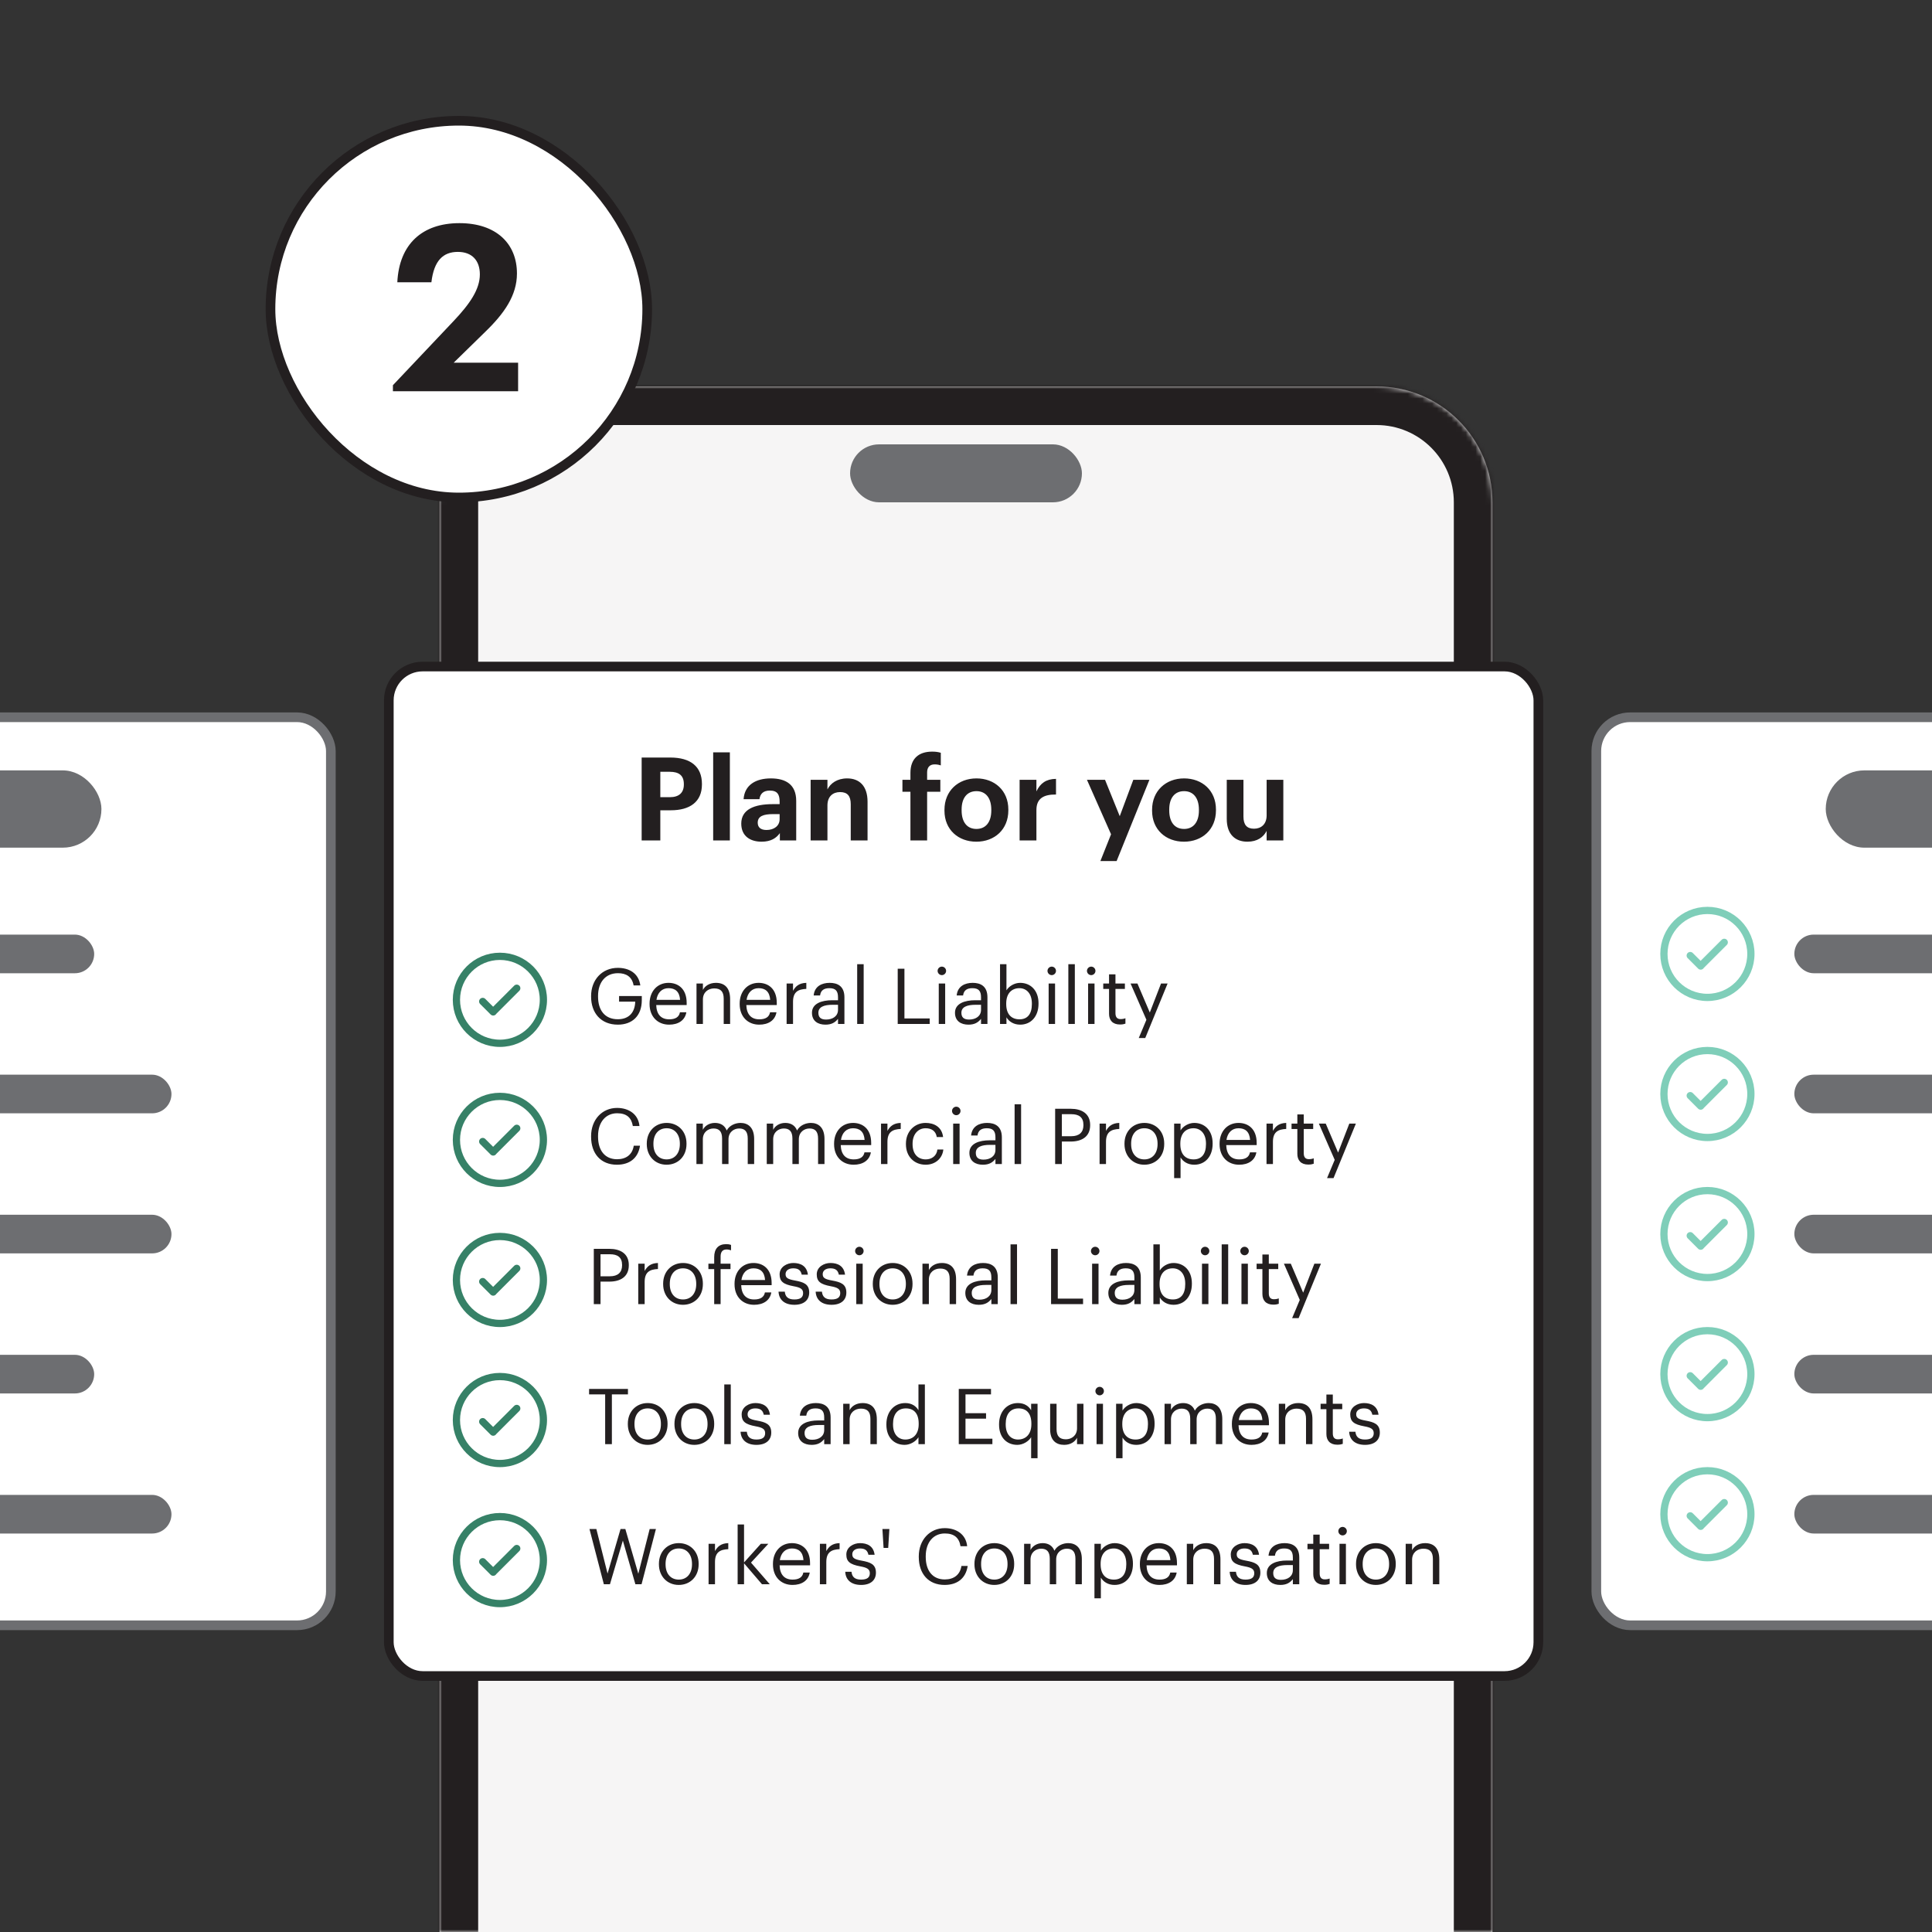
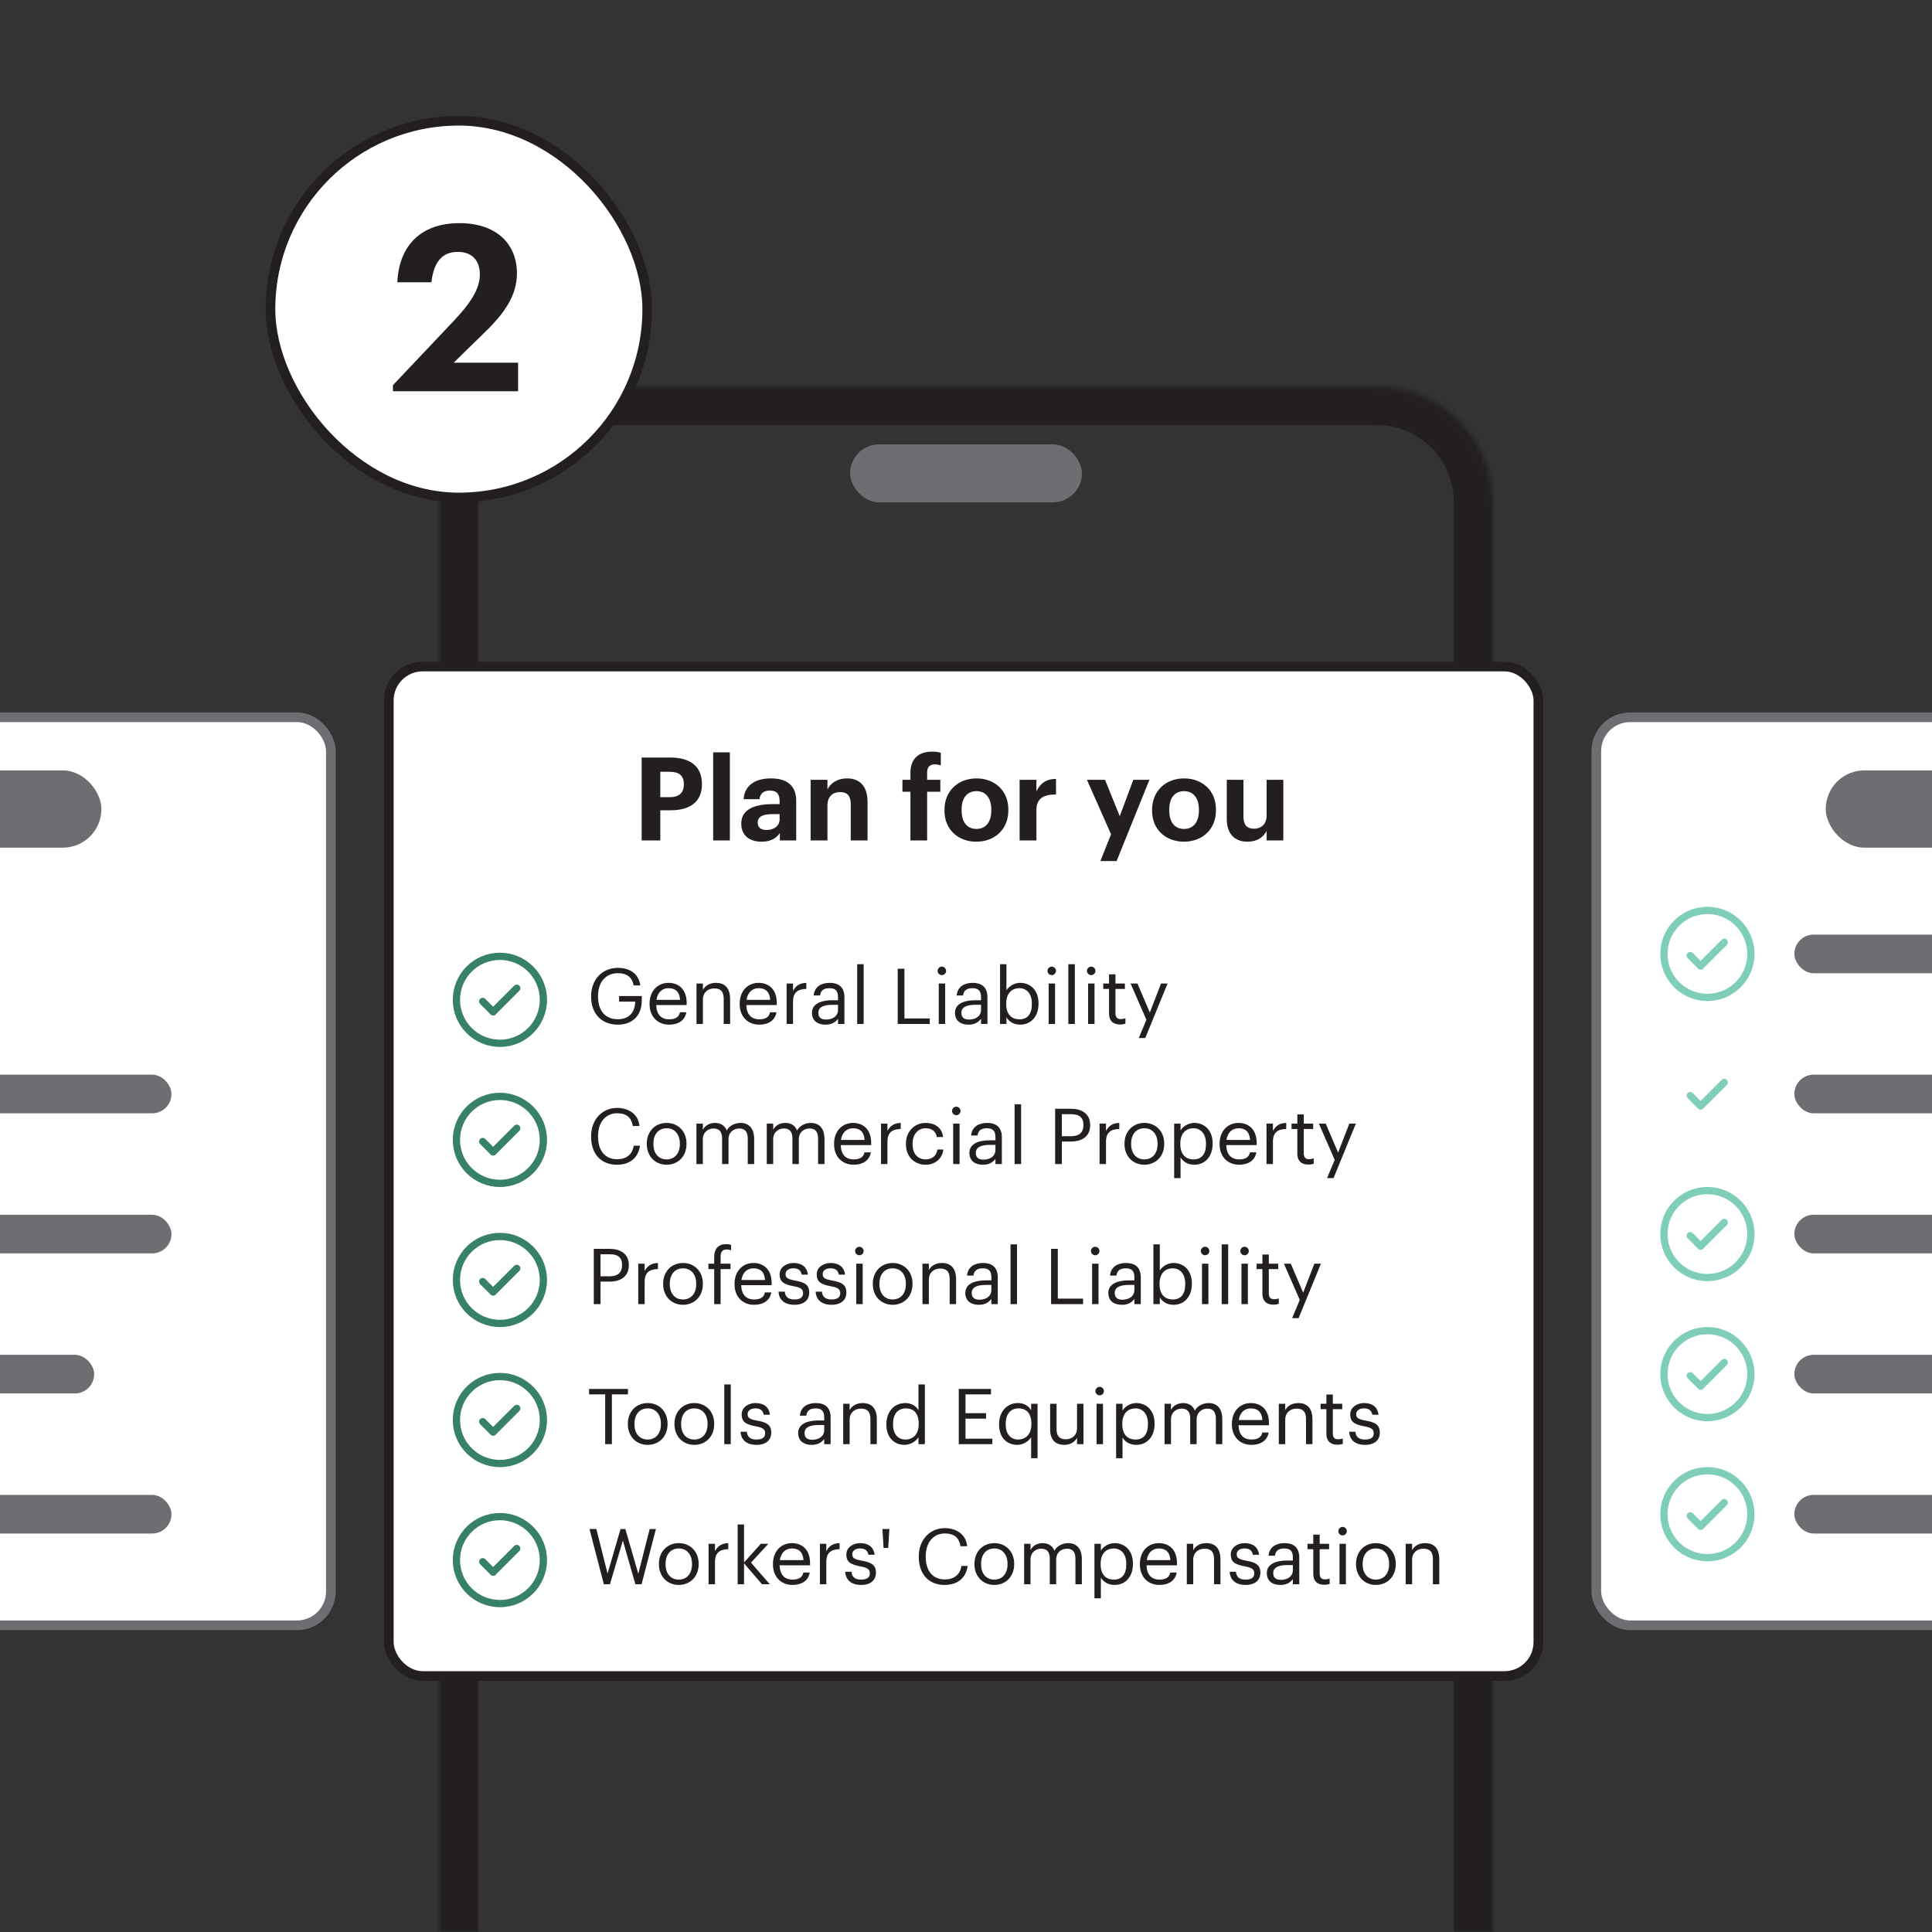
<svg xmlns="http://www.w3.org/2000/svg" width="400" height="400" viewBox="0 0 400 400" fill="none">
  <rect x="0" y="0" width="400" height="400" fill="#333333" stroke="none" />
  <g clip-path="url(#clip0_2322_4977)">
    <mask id="path-2-inside-1_2322_4977" fill="white">
      <path d="M91 104C91 90.745 101.745 80 115 80H285C298.255 80 309 90.745 309 104V400H91V104Z" />
    </mask>
-     <path d="M91 104C91 90.745 101.745 80 115 80H285C298.255 80 309 90.745 309 104V400H91V104Z" fill="#F6F5F5" />
    <path d="M83 104C83 86.327 97.327 72 115 72H285C302.673 72 317 86.327 317 104H301C301 95.163 293.837 88 285 88H115C106.163 88 99 95.163 99 104H83ZM309 400H91H309ZM83 400V104C83 86.327 97.327 72 115 72V88C106.163 88 99 95.163 99 104V400H83ZM285 72C302.673 72 317 86.327 317 104V400H301V104C301 95.163 293.837 88 285 88V72Z" fill="#231F20" mask="url(#path-2-inside-1_2322_4977)" />
    <rect x="-169.5" y="148.5" width="238" height="188" rx="7" fill="white" />
    <rect x="-169.5" y="148.5" width="238" height="188" rx="7" stroke="#6D6E71" stroke-width="2" />
    <rect x="-122" y="159.5" width="143" height="16" rx="8" fill="#6D6E71" />
-     <rect x="-128.5" y="193.5" width="148" height="8" rx="4" fill="#6D6E71" />
    <rect x="-128.5" y="222.5" width="164" height="8" rx="4" fill="#6D6E71" />
    <rect x="-128.5" y="251.5" width="164" height="8" rx="4" fill="#6D6E71" />
    <rect x="-128.5" y="280.5" width="148" height="8" rx="4" fill="#6D6E71" />
    <rect x="-128.5" y="309.5" width="164" height="8" rx="4" fill="#6D6E71" />
    <rect x="80.5" y="138" width="238" height="209" rx="7" fill="white" />
    <rect x="80.5" y="138" width="238" height="209" rx="7" stroke="#231F20" stroke-width="2" />
    <path d="M132.848 174V156.84H138.776C142.952 156.84 145.328 158.688 145.328 162.312V162.408C145.328 166.032 142.808 167.76 138.896 167.76H136.712V174H132.848ZM136.712 165.048H138.68C140.576 165.048 141.584 164.136 141.584 162.432V162.336C141.584 160.512 140.528 159.792 138.68 159.792H136.712V165.048ZM147.655 174V155.76H151.111V174H147.655ZM157.67 174.264C155.39 174.264 153.47 173.16 153.47 170.52C153.47 167.592 156.158 166.488 159.998 166.488H161.414V165.984C161.414 164.496 160.958 163.68 159.374 163.68C158.006 163.68 157.382 164.376 157.238 165.456H153.95C154.166 162.48 156.518 161.16 159.59 161.16C162.662 161.16 164.846 162.408 164.846 165.816V174H161.462V172.488C160.742 173.496 159.638 174.264 157.67 174.264ZM158.702 171.84C160.238 171.84 161.414 171 161.414 169.608V168.552H160.07C158.054 168.552 156.878 168.984 156.878 170.328C156.878 171.24 157.43 171.84 158.702 171.84ZM167.833 174V161.448H171.313V163.44C171.937 162.192 173.305 161.16 175.393 161.16C177.865 161.16 179.617 162.648 179.617 166.008V174H176.137V166.512C176.137 164.808 175.465 163.992 173.929 163.992C172.441 163.992 171.313 164.904 171.313 166.752V174H167.833ZM188.495 174V163.92H186.839V161.448H188.495V160.008C188.495 157.08 190.199 155.616 192.983 155.616C193.727 155.616 194.231 155.688 194.783 155.856V158.472C194.447 158.352 194.015 158.256 193.511 158.256C192.407 158.256 191.951 158.952 191.951 159.912V161.448H194.687V163.92H191.951V174H188.495ZM202.141 174.264C198.397 174.264 195.541 171.768 195.541 167.856V167.664C195.541 163.728 198.397 161.16 202.165 161.16C205.933 161.16 208.765 163.68 208.765 167.592V167.784C208.765 171.744 205.909 174.264 202.141 174.264ZM202.165 171.624C204.109 171.624 205.237 170.184 205.237 167.808V167.64C205.237 165.24 204.109 163.8 202.165 163.8C200.245 163.8 199.093 165.192 199.093 167.592V167.784C199.093 170.184 200.197 171.624 202.165 171.624ZM211.099 174V161.448H214.579V163.848C215.371 162.168 216.595 161.28 218.635 161.256V164.496C216.067 164.472 214.579 165.312 214.579 167.712V174H211.099ZM227.823 178.272L230.031 172.728L225.039 161.448H228.783L231.831 168.984L234.639 161.448H237.975L231.183 178.272H227.823ZM245.126 174.264C241.382 174.264 238.526 171.768 238.526 167.856V167.664C238.526 163.728 241.382 161.16 245.15 161.16C248.918 161.16 251.75 163.68 251.75 167.592V167.784C251.75 171.744 248.894 174.264 245.126 174.264ZM245.15 171.624C247.094 171.624 248.222 170.184 248.222 167.808V167.64C248.222 165.24 247.094 163.8 245.15 163.8C243.23 163.8 242.078 165.192 242.078 167.592V167.784C242.078 170.184 243.182 171.624 245.15 171.624ZM258.259 174.264C255.811 174.264 253.987 172.824 253.987 169.536V161.448H257.443V169.056C257.443 170.76 258.139 171.576 259.627 171.576C261.091 171.576 262.243 170.664 262.243 168.816V161.448H265.699V174H262.243V172.032C261.595 173.304 260.323 174.264 258.259 174.264Z" fill="#231F20" />
    <circle cx="103.5" cy="207" r="9.004" stroke="#368167" stroke-width="1.5" stroke-linecap="round" stroke-linejoin="round" />
    <path d="M99.942 207.339L102.11 209.507L102.096 209.493L106.987 204.602" stroke="#368167" stroke-width="1.5" stroke-linecap="round" stroke-linejoin="round" />
    <path d="M127.916 212.144C124.396 212.144 122.38 209.696 122.38 206.352V206.224C122.38 202.88 124.636 200.384 127.916 200.384C130.188 200.384 132.22 201.44 132.572 204.016H131.18C130.86 202.192 129.612 201.488 127.948 201.488C125.324 201.488 123.82 203.408 123.82 206.208V206.336C123.82 209.168 125.228 211.024 127.916 211.024C130.396 211.024 131.468 209.408 131.516 207.376H128.172V206.224H132.876V207.072C132.876 210.384 130.844 212.144 127.916 212.144ZM138.534 212.144C136.166 212.144 134.486 210.48 134.486 207.904V207.776C134.486 205.248 136.102 203.488 138.406 203.488C140.342 203.488 142.166 204.656 142.166 207.648V208.08H135.862C135.926 209.984 136.838 211.04 138.55 211.04C139.846 211.04 140.598 210.56 140.774 209.584H142.102C141.814 211.264 140.422 212.144 138.534 212.144ZM135.91 207.008H140.806C140.678 205.28 139.782 204.592 138.406 204.592C137.046 204.592 136.134 205.52 135.91 207.008ZM144.203 212V203.632H145.531V204.96C145.915 204.176 146.843 203.488 148.219 203.488C149.947 203.488 151.163 204.432 151.163 206.864V212H149.835V206.768C149.835 205.296 149.211 204.64 147.867 204.64C146.635 204.64 145.531 205.424 145.531 206.928V212H144.203ZM157.19 212.144C154.822 212.144 153.142 210.48 153.142 207.904V207.776C153.142 205.248 154.758 203.488 157.062 203.488C158.998 203.488 160.822 204.656 160.822 207.648V208.08H154.518C154.582 209.984 155.494 211.04 157.206 211.04C158.502 211.04 159.254 210.56 159.43 209.584H160.758C160.47 211.264 159.078 212.144 157.19 212.144ZM154.566 207.008H159.462C159.334 205.28 158.438 204.592 157.062 204.592C155.702 204.592 154.79 205.52 154.566 207.008ZM162.86 212V203.632H164.188V205.136C164.716 204.192 165.436 203.536 166.94 203.488V204.736C165.26 204.816 164.188 205.344 164.188 207.408V212H162.86ZM170.893 212.144C169.341 212.144 168.109 211.392 168.109 209.68C168.109 207.744 170.157 207.088 172.301 207.088H173.501V206.48C173.501 205.152 172.989 204.592 171.709 204.592C170.557 204.592 169.917 205.072 169.789 206.096H168.461C168.637 204.192 170.157 203.488 171.773 203.488C173.373 203.488 174.829 204.144 174.829 206.48V212H173.501V210.944C172.877 211.728 172.125 212.144 170.893 212.144ZM171.021 211.088C172.429 211.088 173.501 210.368 173.501 209.072V208.032H172.349C170.669 208.032 169.437 208.448 169.437 209.68C169.437 210.544 169.853 211.088 171.021 211.088ZM177.47 212V199.632H178.814V212H177.47ZM185.862 212V200.56H187.254V210.864H192.486V212H185.862ZM195 201.888C194.52 201.888 194.12 201.488 194.12 201.008C194.12 200.528 194.52 200.128 195 200.128C195.48 200.128 195.88 200.528 195.88 201.008C195.88 201.488 195.48 201.888 195 201.888ZM194.36 212V203.632H195.688V212H194.36ZM200.503 212.144C198.951 212.144 197.719 211.392 197.719 209.68C197.719 207.744 199.767 207.088 201.911 207.088H203.111V206.48C203.111 205.152 202.599 204.592 201.319 204.592C200.167 204.592 199.527 205.072 199.399 206.096H198.071C198.247 204.192 199.767 203.488 201.383 203.488C202.983 203.488 204.439 204.144 204.439 206.48V212H203.111V210.944C202.487 211.728 201.735 212.144 200.503 212.144ZM200.631 211.088C202.039 211.088 203.111 210.368 203.111 209.072V208.032H201.959C200.279 208.032 199.047 208.448 199.047 209.68C199.047 210.544 199.463 211.088 200.631 211.088ZM211.207 212.144C209.847 212.144 208.855 211.456 208.375 210.624V212H207.047V199.632H208.375V205.04C208.855 204.224 209.991 203.488 211.207 203.488C213.399 203.488 215.015 205.088 215.015 207.696V207.824C215.015 210.384 213.511 212.144 211.207 212.144ZM211.079 211.04C212.743 211.04 213.639 209.92 213.639 207.888V207.76C213.639 205.648 212.471 204.592 211.063 204.592C209.511 204.592 208.327 205.616 208.327 207.76V207.888C208.327 210.032 209.447 211.04 211.079 211.04ZM217.75 201.888C217.27 201.888 216.87 201.488 216.87 201.008C216.87 200.528 217.27 200.128 217.75 200.128C218.23 200.128 218.63 200.528 218.63 201.008C218.63 201.488 218.23 201.888 217.75 201.888ZM217.11 212V203.632H218.438V212H217.11ZM221.189 212V199.632H222.533V212H221.189ZM225.922 201.888C225.442 201.888 225.042 201.488 225.042 201.008C225.042 200.528 225.442 200.128 225.922 200.128C226.402 200.128 226.802 200.528 226.802 201.008C226.802 201.488 226.402 201.888 225.922 201.888ZM225.282 212V203.632H226.61V212H225.282ZM231.872 212.112C230.352 212.112 229.616 211.216 229.616 209.904V204.752H228.416V203.632H229.616V201.728H230.944V203.632H232.896V204.752H230.944V209.776C230.944 210.592 231.312 210.992 231.984 210.992C232.4 210.992 232.72 210.928 233.008 210.816V211.936C232.736 212.032 232.416 212.112 231.872 212.112ZM235.768 214.912L237.352 211.136L234.072 203.632H235.496L238.056 209.632L240.376 203.632H241.736L237.112 214.912H235.768Z" fill="#231F20" />
    <circle cx="103.5" cy="236" r="9.004" stroke="#368167" stroke-width="1.5" stroke-linecap="round" stroke-linejoin="round" />
    <path d="M99.942 236.339L102.11 238.507L102.096 238.493L106.987 233.602" stroke="#368167" stroke-width="1.5" stroke-linecap="round" stroke-linejoin="round" />
    <path d="M127.724 241.144C124.412 241.144 122.38 238.872 122.38 235.352V235.224C122.38 231.832 124.652 229.384 127.756 229.384C130.14 229.384 132.156 230.648 132.396 233.128H131.02C130.732 231.384 129.724 230.488 127.772 230.488C125.404 230.488 123.82 232.328 123.82 235.208V235.336C123.82 238.248 125.292 240.008 127.756 240.008C129.628 240.008 130.924 239.064 131.212 237.208H132.508C132.108 239.848 130.284 241.144 127.724 241.144ZM138.004 241.144C135.62 241.144 133.908 239.336 133.908 236.888V236.76C133.908 234.248 135.652 232.488 138.02 232.488C140.388 232.488 142.132 234.232 142.132 236.744V236.872C142.132 239.4 140.388 241.144 138.004 241.144ZM138.02 240.04C139.7 240.04 140.756 238.776 140.756 236.888V236.776C140.756 234.84 139.684 233.592 138.02 233.592C136.34 233.592 135.284 234.84 135.284 236.76V236.888C135.284 238.792 136.324 240.04 138.02 240.04ZM144.188 241V232.632H145.516V233.912C145.9 233.128 146.812 232.488 148.012 232.488C149.084 232.488 150.028 232.936 150.46 234.056C151.036 232.968 152.284 232.488 153.324 232.488C154.828 232.488 156.14 233.384 156.14 235.816V241H154.812V235.72C154.812 234.248 154.188 233.64 153.036 233.64C151.948 233.64 150.828 234.376 150.828 235.88V241H149.5V235.72C149.5 234.248 148.876 233.64 147.724 233.64C146.636 233.64 145.516 234.376 145.516 235.88V241H144.188ZM158.75 241V232.632H160.078V233.912C160.462 233.128 161.374 232.488 162.574 232.488C163.646 232.488 164.59 232.936 165.022 234.056C165.598 232.968 166.846 232.488 167.886 232.488C169.39 232.488 170.702 233.384 170.702 235.816V241H169.374V235.72C169.374 234.248 168.75 233.64 167.598 233.64C166.51 233.64 165.39 234.376 165.39 235.88V241H164.062V235.72C164.062 234.248 163.438 233.64 162.286 233.64C161.198 233.64 160.078 234.376 160.078 235.88V241H158.75ZM176.737 241.144C174.369 241.144 172.689 239.48 172.689 236.904V236.776C172.689 234.248 174.305 232.488 176.609 232.488C178.545 232.488 180.369 233.656 180.369 236.648V237.08H174.065C174.129 238.984 175.041 240.04 176.753 240.04C178.049 240.04 178.801 239.56 178.977 238.584H180.305C180.017 240.264 178.625 241.144 176.737 241.144ZM174.113 236.008H179.009C178.881 234.28 177.985 233.592 176.609 233.592C175.249 233.592 174.337 234.52 174.113 236.008ZM182.407 241V232.632H183.735V234.136C184.263 233.192 184.983 232.536 186.487 232.488V233.736C184.807 233.816 183.735 234.344 183.735 236.408V241H182.407ZM191.66 241.144C189.324 241.144 187.564 239.496 187.564 236.904V236.776C187.564 234.216 189.388 232.488 191.628 232.488C193.372 232.488 195.004 233.288 195.26 235.416H193.948C193.74 234.088 192.78 233.592 191.628 233.592C190.108 233.592 188.94 234.808 188.94 236.776V236.904C188.94 238.952 190.06 240.04 191.676 240.04C192.86 240.04 193.932 239.352 194.076 237.992H195.308C195.132 239.8 193.676 241.144 191.66 241.144ZM197.985 230.888C197.505 230.888 197.105 230.488 197.105 230.008C197.105 229.528 197.505 229.128 197.985 229.128C198.465 229.128 198.865 229.528 198.865 230.008C198.865 230.488 198.465 230.888 197.985 230.888ZM197.345 241V232.632H198.673V241H197.345ZM203.487 241.144C201.935 241.144 200.703 240.392 200.703 238.68C200.703 236.744 202.751 236.088 204.895 236.088H206.095V235.48C206.095 234.152 205.583 233.592 204.303 233.592C203.151 233.592 202.511 234.072 202.383 235.096H201.055C201.231 233.192 202.751 232.488 204.367 232.488C205.967 232.488 207.423 233.144 207.423 235.48V241H206.095V239.944C205.471 240.728 204.719 241.144 203.487 241.144ZM203.615 240.088C205.023 240.088 206.095 239.368 206.095 238.072V237.032H204.943C203.263 237.032 202.031 237.448 202.031 238.68C202.031 239.544 202.447 240.088 203.615 240.088ZM210.064 241V228.632H211.408V241H210.064ZM218.456 241V229.56H221.704C223.896 229.56 225.704 230.52 225.704 232.904V232.968C225.704 235.4 223.88 236.344 221.704 236.344H219.848V241H218.456ZM219.848 235.24H221.8C223.432 235.24 224.312 234.44 224.312 232.968V232.904C224.312 231.288 223.352 230.68 221.8 230.68H219.848V235.24ZM227.657 241V232.632H228.985V234.136C229.513 233.192 230.233 232.536 231.737 232.488V233.736C230.057 233.816 228.985 234.344 228.985 236.408V241H227.657ZM236.91 241.144C234.526 241.144 232.814 239.336 232.814 236.888V236.76C232.814 234.248 234.558 232.488 236.926 232.488C239.294 232.488 241.038 234.232 241.038 236.744V236.872C241.038 239.4 239.294 241.144 236.91 241.144ZM236.926 240.04C238.606 240.04 239.662 238.776 239.662 236.888V236.776C239.662 234.84 238.59 233.592 236.926 233.592C235.246 233.592 234.19 234.84 234.19 236.76V236.888C234.19 238.792 235.23 240.04 236.926 240.04ZM243.094 243.912V232.632H244.422V234.04C244.902 233.224 246.038 232.488 247.254 232.488C249.446 232.488 251.062 234.088 251.062 236.696V236.824C251.062 239.384 249.558 241.144 247.254 241.144C245.878 241.144 244.902 240.456 244.422 239.624V243.912H243.094ZM247.126 240.04C248.79 240.04 249.686 238.92 249.686 236.888V236.76C249.686 234.648 248.518 233.592 247.11 233.592C245.558 233.592 244.374 234.616 244.374 236.76V236.888C244.374 239.032 245.494 240.04 247.126 240.04ZM256.549 241.144C254.181 241.144 252.501 239.48 252.501 236.904V236.776C252.501 234.248 254.117 232.488 256.421 232.488C258.357 232.488 260.181 233.656 260.181 236.648V237.08H253.877C253.941 238.984 254.853 240.04 256.565 240.04C257.861 240.04 258.613 239.56 258.789 238.584H260.117C259.829 240.264 258.437 241.144 256.549 241.144ZM253.925 236.008H258.821C258.693 234.28 257.797 233.592 256.421 233.592C255.061 233.592 254.149 234.52 253.925 236.008ZM262.219 241V232.632H263.547V234.136C264.075 233.192 264.795 232.536 266.299 232.488V233.736C264.619 233.816 263.547 234.344 263.547 236.408V241H262.219ZM270.857 241.112C269.337 241.112 268.601 240.216 268.601 238.904V233.752H267.401V232.632H268.601V230.728H269.929V232.632H271.881V233.752H269.929V238.776C269.929 239.592 270.297 239.992 270.969 239.992C271.385 239.992 271.705 239.928 271.993 239.816V240.936C271.721 241.032 271.401 241.112 270.857 241.112ZM274.752 243.912L276.336 240.136L273.056 232.632H274.48L277.04 238.632L279.36 232.632H280.72L276.096 243.912H274.752Z" fill="#231F20" />
    <circle cx="103.5" cy="265" r="9.004" stroke="#368167" stroke-width="1.5" stroke-linecap="round" stroke-linejoin="round" />
    <path d="M99.942 265.339L102.11 267.507L102.096 267.493L106.987 262.602" stroke="#368167" stroke-width="1.5" stroke-linecap="round" stroke-linejoin="round" />
    <path d="M122.94 270V258.56H126.188C128.38 258.56 130.188 259.52 130.188 261.904V261.968C130.188 264.4 128.364 265.344 126.188 265.344H124.332V270H122.94ZM124.332 264.24H126.284C127.916 264.24 128.796 263.44 128.796 261.968V261.904C128.796 260.288 127.836 259.68 126.284 259.68H124.332V264.24ZM132.141 270V261.632H133.469V263.136C133.997 262.192 134.717 261.536 136.221 261.488V262.736C134.541 262.816 133.469 263.344 133.469 265.408V270H132.141ZM141.394 270.144C139.01 270.144 137.298 268.336 137.298 265.888V265.76C137.298 263.248 139.042 261.488 141.41 261.488C143.778 261.488 145.522 263.232 145.522 265.744V265.872C145.522 268.4 143.778 270.144 141.394 270.144ZM141.41 269.04C143.09 269.04 144.146 267.776 144.146 265.888V265.776C144.146 263.84 143.074 262.592 141.41 262.592C139.73 262.592 138.674 263.84 138.674 265.76V265.888C138.674 267.792 139.714 269.04 141.41 269.04ZM147.866 270V262.752H146.666V261.632H147.866V260.272C147.866 258.576 148.698 257.584 150.362 257.584C150.794 257.584 151.018 257.632 151.354 257.744V258.864C151.114 258.768 150.778 258.688 150.41 258.688C149.546 258.688 149.194 259.28 149.194 260.128V261.632H151.242V262.752H149.194V270H147.866ZM156.127 270.144C153.759 270.144 152.079 268.48 152.079 265.904V265.776C152.079 263.248 153.695 261.488 155.999 261.488C157.935 261.488 159.759 262.656 159.759 265.648V266.08H153.455C153.519 267.984 154.431 269.04 156.143 269.04C157.439 269.04 158.191 268.56 158.367 267.584H159.695C159.407 269.264 158.015 270.144 156.127 270.144ZM153.503 265.008H158.399C158.271 263.28 157.375 262.592 155.999 262.592C154.639 262.592 153.727 263.52 153.503 265.008ZM164.467 270.144C162.467 270.144 161.267 269.136 161.187 267.424H162.483C162.579 268.416 163.107 269.04 164.451 269.04C165.715 269.04 166.275 268.608 166.275 267.712C166.275 266.832 165.619 266.544 164.323 266.304C162.147 265.904 161.411 265.296 161.411 263.84C161.411 262.288 162.931 261.488 164.243 261.488C165.747 261.488 167.043 262.096 167.267 263.904H165.987C165.795 262.992 165.283 262.592 164.227 262.592C163.267 262.592 162.643 263.072 162.643 263.792C162.643 264.544 163.059 264.848 164.595 265.12C166.323 265.44 167.539 265.824 167.539 267.6C167.539 269.12 166.499 270.144 164.467 270.144ZM172.155 270.144C170.155 270.144 168.955 269.136 168.875 267.424H170.171C170.267 268.416 170.795 269.04 172.139 269.04C173.403 269.04 173.963 268.608 173.963 267.712C173.963 266.832 173.307 266.544 172.011 266.304C169.835 265.904 169.099 265.296 169.099 263.84C169.099 262.288 170.619 261.488 171.931 261.488C173.435 261.488 174.731 262.096 174.955 263.904H173.675C173.483 262.992 172.971 262.592 171.915 262.592C170.955 262.592 170.331 263.072 170.331 263.792C170.331 264.544 170.747 264.848 172.283 265.12C174.011 265.44 175.227 265.824 175.227 267.6C175.227 269.12 174.187 270.144 172.155 270.144ZM177.922 259.888C177.442 259.888 177.042 259.488 177.042 259.008C177.042 258.528 177.442 258.128 177.922 258.128C178.402 258.128 178.802 258.528 178.802 259.008C178.802 259.488 178.402 259.888 177.922 259.888ZM177.282 270V261.632H178.61V270H177.282ZM184.8 270.144C182.416 270.144 180.704 268.336 180.704 265.888V265.76C180.704 263.248 182.448 261.488 184.816 261.488C187.184 261.488 188.928 263.232 188.928 265.744V265.872C188.928 268.4 187.184 270.144 184.8 270.144ZM184.816 269.04C186.496 269.04 187.552 267.776 187.552 265.888V265.776C187.552 263.84 186.48 262.592 184.816 262.592C183.136 262.592 182.08 263.84 182.08 265.76V265.888C182.08 267.792 183.12 269.04 184.816 269.04ZM190.985 270V261.632H192.313V262.96C192.697 262.176 193.625 261.488 195.001 261.488C196.729 261.488 197.945 262.432 197.945 264.864V270H196.617V264.768C196.617 263.296 195.993 262.64 194.649 262.64C193.417 262.64 192.313 263.424 192.313 264.928V270H190.985ZM202.643 270.144C201.091 270.144 199.859 269.392 199.859 267.68C199.859 265.744 201.907 265.088 204.051 265.088H205.251V264.48C205.251 263.152 204.739 262.592 203.459 262.592C202.307 262.592 201.667 263.072 201.539 264.096H200.211C200.387 262.192 201.907 261.488 203.523 261.488C205.123 261.488 206.579 262.144 206.579 264.48V270H205.251V268.944C204.627 269.728 203.875 270.144 202.643 270.144ZM202.771 269.088C204.179 269.088 205.251 268.368 205.251 267.072V266.032H204.099C202.419 266.032 201.187 266.448 201.187 267.68C201.187 268.544 201.603 269.088 202.771 269.088ZM209.22 270V257.632H210.564V270H209.22ZM217.612 270V258.56H219.004V268.864H224.236V270H217.612ZM226.75 259.888C226.27 259.888 225.87 259.488 225.87 259.008C225.87 258.528 226.27 258.128 226.75 258.128C227.23 258.128 227.63 258.528 227.63 259.008C227.63 259.488 227.23 259.888 226.75 259.888ZM226.11 270V261.632H227.438V270H226.11ZM232.253 270.144C230.701 270.144 229.469 269.392 229.469 267.68C229.469 265.744 231.517 265.088 233.661 265.088H234.861V264.48C234.861 263.152 234.349 262.592 233.069 262.592C231.917 262.592 231.277 263.072 231.149 264.096H229.821C229.997 262.192 231.517 261.488 233.133 261.488C234.733 261.488 236.189 262.144 236.189 264.48V270H234.861V268.944C234.237 269.728 233.485 270.144 232.253 270.144ZM232.381 269.088C233.789 269.088 234.861 268.368 234.861 267.072V266.032H233.709C232.029 266.032 230.797 266.448 230.797 267.68C230.797 268.544 231.213 269.088 232.381 269.088ZM242.957 270.144C241.597 270.144 240.605 269.456 240.125 268.624V270H238.797V257.632H240.125V263.04C240.605 262.224 241.741 261.488 242.957 261.488C245.149 261.488 246.765 263.088 246.765 265.696V265.824C246.765 268.384 245.261 270.144 242.957 270.144ZM242.829 269.04C244.493 269.04 245.389 267.92 245.389 265.888V265.76C245.389 263.648 244.221 262.592 242.813 262.592C241.261 262.592 240.077 263.616 240.077 265.76V265.888C240.077 268.032 241.197 269.04 242.829 269.04ZM249.5 259.888C249.02 259.888 248.62 259.488 248.62 259.008C248.62 258.528 249.02 258.128 249.5 258.128C249.98 258.128 250.38 258.528 250.38 259.008C250.38 259.488 249.98 259.888 249.5 259.888ZM248.86 270V261.632H250.188V270H248.86ZM252.939 270V257.632H254.283V270H252.939ZM257.672 259.888C257.192 259.888 256.792 259.488 256.792 259.008C256.792 258.528 257.192 258.128 257.672 258.128C258.152 258.128 258.552 258.528 258.552 259.008C258.552 259.488 258.152 259.888 257.672 259.888ZM257.032 270V261.632H258.36V270H257.032ZM263.622 270.112C262.102 270.112 261.366 269.216 261.366 267.904V262.752H260.166V261.632H261.366V259.728H262.694V261.632H264.646V262.752H262.694V267.776C262.694 268.592 263.062 268.992 263.734 268.992C264.15 268.992 264.47 268.928 264.758 268.816V269.936C264.486 270.032 264.166 270.112 263.622 270.112ZM267.518 272.912L269.102 269.136L265.822 261.632H267.246L269.806 267.632L272.126 261.632H273.486L268.862 272.912H267.518Z" fill="#231F20" />
    <circle cx="103.5" cy="294" r="9.004" stroke="#368167" stroke-width="1.5" stroke-linecap="round" stroke-linejoin="round" />
    <path d="M99.942 294.339L102.11 296.507L102.096 296.493L106.987 291.602" stroke="#368167" stroke-width="1.5" stroke-linecap="round" stroke-linejoin="round" />
    <path d="M125.292 299V288.696H121.964V287.56H130.012V288.696H126.684V299H125.292ZM134.082 299.144C131.698 299.144 129.986 297.336 129.986 294.888V294.76C129.986 292.248 131.73 290.488 134.098 290.488C136.466 290.488 138.21 292.232 138.21 294.744V294.872C138.21 297.4 136.466 299.144 134.082 299.144ZM134.098 298.04C135.778 298.04 136.834 296.776 136.834 294.888V294.776C136.834 292.84 135.762 291.592 134.098 291.592C132.418 291.592 131.362 292.84 131.362 294.76V294.888C131.362 296.792 132.402 298.04 134.098 298.04ZM143.738 299.144C141.354 299.144 139.642 297.336 139.642 294.888V294.76C139.642 292.248 141.386 290.488 143.754 290.488C146.122 290.488 147.866 292.232 147.866 294.744V294.872C147.866 297.4 146.122 299.144 143.738 299.144ZM143.754 298.04C145.434 298.04 146.49 296.776 146.49 294.888V294.776C146.49 292.84 145.418 291.592 143.754 291.592C142.074 291.592 141.018 292.84 141.018 294.76V294.888C141.018 296.792 142.058 298.04 143.754 298.04ZM149.954 299V286.632H151.298V299H149.954ZM156.608 299.144C154.608 299.144 153.408 298.136 153.328 296.424H154.624C154.72 297.416 155.248 298.04 156.592 298.04C157.856 298.04 158.416 297.608 158.416 296.712C158.416 295.832 157.76 295.544 156.464 295.304C154.288 294.904 153.552 294.296 153.552 292.84C153.552 291.288 155.072 290.488 156.384 290.488C157.888 290.488 159.184 291.096 159.408 292.904H158.128C157.936 291.992 157.424 291.592 156.368 291.592C155.408 291.592 154.784 292.072 154.784 292.792C154.784 293.544 155.2 293.848 156.736 294.12C158.464 294.44 159.68 294.824 159.68 296.6C159.68 298.12 158.64 299.144 156.608 299.144ZM168.034 299.144C166.482 299.144 165.25 298.392 165.25 296.68C165.25 294.744 167.298 294.088 169.442 294.088H170.642V293.48C170.642 292.152 170.13 291.592 168.85 291.592C167.698 291.592 167.058 292.072 166.93 293.096H165.602C165.778 291.192 167.298 290.488 168.914 290.488C170.514 290.488 171.97 291.144 171.97 293.48V299H170.642V297.944C170.018 298.728 169.266 299.144 168.034 299.144ZM168.162 298.088C169.57 298.088 170.642 297.368 170.642 296.072V295.032H169.49C167.81 295.032 166.578 295.448 166.578 296.68C166.578 297.544 166.994 298.088 168.162 298.088ZM174.578 299V290.632H175.906V291.96C176.29 291.176 177.218 290.488 178.594 290.488C180.322 290.488 181.538 291.432 181.538 293.864V299H180.21V293.768C180.21 292.296 179.586 291.64 178.242 291.64C177.01 291.64 175.906 292.424 175.906 293.928V299H174.578ZM187.293 299.144C185.101 299.144 183.517 297.592 183.517 294.984V294.856C183.517 292.296 185.117 290.488 187.421 290.488C188.813 290.488 189.677 291.16 190.157 291.976V286.632H191.485V299H190.157V297.56C189.677 298.376 188.509 299.144 187.293 299.144ZM187.437 298.04C188.989 298.04 190.205 297.016 190.205 294.872V294.744C190.205 292.6 189.181 291.592 187.549 291.592C185.885 291.592 184.893 292.76 184.893 294.792V294.92C184.893 297.032 186.029 298.04 187.437 298.04ZM198.503 299V287.56H205.175V288.696H199.895V292.584H204.151V293.72H199.895V297.864H205.463V299H198.503ZM213.485 301.912V297.56C213.005 298.376 211.837 299.144 210.621 299.144C208.429 299.144 206.845 297.592 206.845 294.984V294.856C206.845 292.296 208.445 290.488 210.749 290.488C212.141 290.488 213.005 291.16 213.485 291.976V290.632H214.813V301.912H213.485ZM210.765 298.04C212.317 298.04 213.533 297.016 213.533 294.872V294.744C213.533 292.6 212.509 291.592 210.877 291.592C209.213 291.592 208.221 292.76 208.221 294.792V294.92C208.221 297.032 209.357 298.04 210.765 298.04ZM220.332 299.144C218.668 299.144 217.42 298.232 217.42 295.928V290.632H218.748V295.864C218.748 297.336 219.372 297.992 220.684 297.992C221.868 297.992 222.988 297.208 222.988 295.704V290.632H224.316V299H222.988V297.672C222.604 298.456 221.676 299.144 220.332 299.144ZM227.672 288.888C227.192 288.888 226.792 288.488 226.792 288.008C226.792 287.528 227.192 287.128 227.672 287.128C228.152 287.128 228.552 287.528 228.552 288.008C228.552 288.488 228.152 288.888 227.672 288.888ZM227.032 299V290.632H228.36V299H227.032ZM231.078 301.912V290.632H232.406V292.04C232.886 291.224 234.022 290.488 235.238 290.488C237.43 290.488 239.046 292.088 239.046 294.696V294.824C239.046 297.384 237.542 299.144 235.238 299.144C233.862 299.144 232.886 298.456 232.406 297.624V301.912H231.078ZM235.11 298.04C236.774 298.04 237.67 296.92 237.67 294.888V294.76C237.67 292.648 236.502 291.592 235.094 291.592C233.542 291.592 232.358 292.616 232.358 294.76V294.888C232.358 297.032 233.478 298.04 235.11 298.04ZM241.11 299V290.632H242.438V291.912C242.822 291.128 243.734 290.488 244.934 290.488C246.006 290.488 246.95 290.936 247.382 292.056C247.958 290.968 249.206 290.488 250.246 290.488C251.75 290.488 253.062 291.384 253.062 293.816V299H251.734V293.72C251.734 292.248 251.11 291.64 249.958 291.64C248.87 291.64 247.75 292.376 247.75 293.88V299H246.422V293.72C246.422 292.248 245.798 291.64 244.646 291.64C243.558 291.64 242.438 292.376 242.438 293.88V299H241.11ZM259.096 299.144C256.728 299.144 255.048 297.48 255.048 294.904V294.776C255.048 292.248 256.664 290.488 258.968 290.488C260.904 290.488 262.728 291.656 262.728 294.648V295.08H256.424C256.488 296.984 257.4 298.04 259.112 298.04C260.408 298.04 261.16 297.56 261.336 296.584H262.664C262.376 298.264 260.984 299.144 259.096 299.144ZM256.472 294.008H261.368C261.24 292.28 260.344 291.592 258.968 291.592C257.608 291.592 256.696 292.52 256.472 294.008ZM264.766 299V290.632H266.094V291.96C266.478 291.176 267.406 290.488 268.782 290.488C270.51 290.488 271.726 291.432 271.726 293.864V299H270.398V293.768C270.398 292.296 269.774 291.64 268.43 291.64C267.198 291.64 266.094 292.424 266.094 293.928V299H264.766ZM276.872 299.112C275.352 299.112 274.616 298.216 274.616 296.904V291.752H273.416V290.632H274.616V288.728H275.944V290.632H277.896V291.752H275.944V296.776C275.944 297.592 276.312 297.992 276.984 297.992C277.4 297.992 277.72 297.928 278.008 297.816V298.936C277.736 299.032 277.416 299.112 276.872 299.112ZM282.608 299.144C280.608 299.144 279.408 298.136 279.328 296.424H280.624C280.72 297.416 281.248 298.04 282.592 298.04C283.856 298.04 284.416 297.608 284.416 296.712C284.416 295.832 283.76 295.544 282.464 295.304C280.288 294.904 279.552 294.296 279.552 292.84C279.552 291.288 281.072 290.488 282.384 290.488C283.888 290.488 285.184 291.096 285.408 292.904H284.128C283.936 291.992 283.424 291.592 282.368 291.592C281.408 291.592 280.784 292.072 280.784 292.792C280.784 293.544 281.2 293.848 282.736 294.12C284.464 294.44 285.68 294.824 285.68 296.6C285.68 298.12 284.64 299.144 282.608 299.144Z" fill="#231F20" />
    <circle cx="103.5" cy="323" r="9.004" stroke="#368167" stroke-width="1.5" stroke-linecap="round" stroke-linejoin="round" />
    <path d="M99.942 323.339L102.11 325.507L102.096 325.493L106.987 320.602" stroke="#368167" stroke-width="1.5" stroke-linecap="round" stroke-linejoin="round" />
    <path d="M125.02 328L122.044 316.56H123.468L125.788 325.792L128.476 316.56H129.468L132.156 325.824L134.508 316.56H135.804L132.828 328H131.548L128.956 318.96L126.284 328H125.02ZM140.519 328.144C138.135 328.144 136.423 326.336 136.423 323.888V323.76C136.423 321.248 138.167 319.488 140.535 319.488C142.903 319.488 144.647 321.232 144.647 323.744V323.872C144.647 326.4 142.903 328.144 140.519 328.144ZM140.535 327.04C142.215 327.04 143.271 325.776 143.271 323.888V323.776C143.271 321.84 142.199 320.592 140.535 320.592C138.855 320.592 137.799 321.84 137.799 323.76V323.888C137.799 325.792 138.839 327.04 140.535 327.04ZM146.703 328V319.632H148.031V321.136C148.559 320.192 149.279 319.536 150.783 319.488V320.736C149.103 320.816 148.031 321.344 148.031 323.408V328H146.703ZM152.719 328V315.632H154.047V323.488L157.519 319.632H159.071L155.487 323.52L159.375 328H157.759L154.047 323.664V328H152.719ZM164.081 328.144C161.713 328.144 160.033 326.48 160.033 323.904V323.776C160.033 321.248 161.649 319.488 163.953 319.488C165.889 319.488 167.713 320.656 167.713 323.648V324.08H161.409C161.473 325.984 162.385 327.04 164.097 327.04C165.393 327.04 166.145 326.56 166.321 325.584H167.649C167.361 327.264 165.969 328.144 164.081 328.144ZM161.457 323.008H166.353C166.225 321.28 165.329 320.592 163.953 320.592C162.593 320.592 161.681 321.52 161.457 323.008ZM169.75 328V319.632H171.078V321.136C171.606 320.192 172.326 319.536 173.83 319.488V320.736C172.15 320.816 171.078 321.344 171.078 323.408V328H169.75ZM178.28 328.144C176.28 328.144 175.08 327.136 175 325.424H176.296C176.392 326.416 176.92 327.04 178.264 327.04C179.528 327.04 180.088 326.608 180.088 325.712C180.088 324.832 179.432 324.544 178.136 324.304C175.96 323.904 175.224 323.296 175.224 321.84C175.224 320.288 176.744 319.488 178.056 319.488C179.56 319.488 180.856 320.096 181.08 321.904H179.8C179.608 320.992 179.096 320.592 178.04 320.592C177.08 320.592 176.456 321.072 176.456 321.792C176.456 322.544 176.872 322.848 178.408 323.12C180.136 323.44 181.352 323.824 181.352 325.6C181.352 327.12 180.312 328.144 178.28 328.144ZM182.935 320.48L182.695 316.56H184.135L183.895 320.48H182.935ZM195.568 328.144C192.256 328.144 190.224 325.872 190.224 322.352V322.224C190.224 318.832 192.496 316.384 195.6 316.384C197.984 316.384 200 317.648 200.24 320.128H198.864C198.576 318.384 197.568 317.488 195.616 317.488C193.248 317.488 191.664 319.328 191.664 322.208V322.336C191.664 325.248 193.136 327.008 195.6 327.008C197.472 327.008 198.768 326.064 199.056 324.208H200.352C199.952 326.848 198.128 328.144 195.568 328.144ZM205.847 328.144C203.463 328.144 201.751 326.336 201.751 323.888V323.76C201.751 321.248 203.495 319.488 205.863 319.488C208.231 319.488 209.975 321.232 209.975 323.744V323.872C209.975 326.4 208.231 328.144 205.847 328.144ZM205.863 327.04C207.543 327.04 208.599 325.776 208.599 323.888V323.776C208.599 321.84 207.527 320.592 205.863 320.592C204.183 320.592 203.127 321.84 203.127 323.76V323.888C203.127 325.792 204.167 327.04 205.863 327.04ZM212.032 328V319.632H213.36V320.912C213.744 320.128 214.656 319.488 215.856 319.488C216.928 319.488 217.872 319.936 218.304 321.056C218.88 319.968 220.128 319.488 221.168 319.488C222.672 319.488 223.984 320.384 223.984 322.816V328H222.656V322.72C222.656 321.248 222.032 320.64 220.88 320.64C219.792 320.64 218.672 321.376 218.672 322.88V328H217.344V322.72C217.344 321.248 216.72 320.64 215.568 320.64C214.48 320.64 213.36 321.376 213.36 322.88V328H212.032ZM226.594 330.912V319.632H227.922V321.04C228.402 320.224 229.538 319.488 230.754 319.488C232.946 319.488 234.562 321.088 234.562 323.696V323.824C234.562 326.384 233.058 328.144 230.754 328.144C229.378 328.144 228.402 327.456 227.922 326.624V330.912H226.594ZM230.626 327.04C232.29 327.04 233.186 325.92 233.186 323.888V323.76C233.186 321.648 232.018 320.592 230.61 320.592C229.058 320.592 227.874 321.616 227.874 323.76V323.888C227.874 326.032 228.994 327.04 230.626 327.04ZM240.049 328.144C237.681 328.144 236.001 326.48 236.001 323.904V323.776C236.001 321.248 237.617 319.488 239.921 319.488C241.857 319.488 243.681 320.656 243.681 323.648V324.08H237.377C237.441 325.984 238.353 327.04 240.065 327.04C241.361 327.04 242.113 326.56 242.289 325.584H243.617C243.329 327.264 241.937 328.144 240.049 328.144ZM237.425 323.008H242.321C242.193 321.28 241.297 320.592 239.921 320.592C238.561 320.592 237.649 321.52 237.425 323.008ZM245.719 328V319.632H247.047V320.96C247.431 320.176 248.359 319.488 249.735 319.488C251.463 319.488 252.679 320.432 252.679 322.864V328H251.351V322.768C251.351 321.296 250.727 320.64 249.383 320.64C248.151 320.64 247.047 321.424 247.047 322.928V328H245.719ZM257.874 328.144C255.874 328.144 254.674 327.136 254.594 325.424H255.89C255.986 326.416 256.514 327.04 257.858 327.04C259.122 327.04 259.682 326.608 259.682 325.712C259.682 324.832 259.026 324.544 257.73 324.304C255.554 323.904 254.818 323.296 254.818 321.84C254.818 320.288 256.338 319.488 257.65 319.488C259.154 319.488 260.45 320.096 260.674 321.904H259.394C259.202 320.992 258.69 320.592 257.634 320.592C256.674 320.592 256.049 321.072 256.049 321.792C256.049 322.544 256.466 322.848 258.002 323.12C259.73 323.44 260.946 323.824 260.946 325.6C260.946 327.12 259.906 328.144 257.874 328.144ZM265.065 328.144C263.513 328.144 262.281 327.392 262.281 325.68C262.281 323.744 264.329 323.088 266.473 323.088H267.673V322.48C267.673 321.152 267.161 320.592 265.881 320.592C264.729 320.592 264.089 321.072 263.961 322.096H262.633C262.809 320.192 264.329 319.488 265.945 319.488C267.545 319.488 269.001 320.144 269.001 322.48V328H267.673V326.944C267.049 327.728 266.297 328.144 265.065 328.144ZM265.193 327.088C266.601 327.088 267.673 326.368 267.673 325.072V324.032H266.521C264.841 324.032 263.609 324.448 263.609 325.68C263.609 326.544 264.025 327.088 265.193 327.088ZM274.154 328.112C272.634 328.112 271.898 327.216 271.898 325.904V320.752H270.698V319.632H271.898V317.728H273.226V319.632H275.178V320.752H273.226V325.776C273.226 326.592 273.594 326.992 274.266 326.992C274.682 326.992 275.002 326.928 275.29 326.816V327.936C275.018 328.032 274.698 328.112 274.154 328.112ZM277.969 317.888C277.489 317.888 277.089 317.488 277.089 317.008C277.089 316.528 277.489 316.128 277.969 316.128C278.449 316.128 278.849 316.528 278.849 317.008C278.849 317.488 278.449 317.888 277.969 317.888ZM277.329 328V319.632H278.657V328H277.329ZM284.847 328.144C282.463 328.144 280.751 326.336 280.751 323.888V323.76C280.751 321.248 282.495 319.488 284.863 319.488C287.231 319.488 288.975 321.232 288.975 323.744V323.872C288.975 326.4 287.231 328.144 284.847 328.144ZM284.863 327.04C286.543 327.04 287.599 325.776 287.599 323.888V323.776C287.599 321.84 286.527 320.592 284.863 320.592C283.183 320.592 282.127 321.84 282.127 323.76V323.888C282.127 325.792 283.167 327.04 284.863 327.04ZM291.032 328V319.632H292.36V320.96C292.744 320.176 293.672 319.488 295.048 319.488C296.776 319.488 297.992 320.432 297.992 322.864V328H296.664V322.768C296.664 321.296 296.04 320.64 294.696 320.64C293.464 320.64 292.36 321.424 292.36 322.928V328H291.032Z" fill="#231F20" />
    <rect x="330.5" y="148.5" width="238" height="188" rx="7" fill="white" />
    <rect x="330.5" y="148.5" width="238" height="188" rx="7" stroke="#6D6E71" stroke-width="2" />
    <rect x="378" y="159.5" width="143" height="16" rx="8" fill="#6D6E71" />
    <g opacity="0.5">
      <circle cx="353.5" cy="197.5" r="9.004" stroke="#009E73" stroke-width="1.5" stroke-linecap="round" stroke-linejoin="round" />
      <path d="M349.943 197.839L352.11 200.007L352.096 199.993L356.987 195.102" stroke="#009E73" stroke-width="1.5" stroke-linecap="round" stroke-linejoin="round" />
    </g>
    <rect x="371.5" y="193.5" width="186" height="8" rx="4" fill="#6D6E71" />
    <g opacity="0.5">
-       <circle cx="353.5" cy="226.5" r="9.004" stroke="#009E73" stroke-width="1.5" stroke-linecap="round" stroke-linejoin="round" />
      <path d="M349.943 226.839L352.11 229.007L352.096 228.993L356.987 224.102" stroke="#009E73" stroke-width="1.5" stroke-linecap="round" stroke-linejoin="round" />
    </g>
    <rect x="371.5" y="222.5" width="206" height="8" rx="4" fill="#6D6E71" />
    <g opacity="0.5">
      <circle cx="353.5" cy="255.5" r="9.004" stroke="#009E73" stroke-width="1.5" stroke-linecap="round" stroke-linejoin="round" />
      <path d="M349.943 255.839L352.11 258.007L352.096 257.993L356.987 253.102" stroke="#009E73" stroke-width="1.5" stroke-linecap="round" stroke-linejoin="round" />
    </g>
    <rect x="371.5" y="251.5" width="206" height="8" rx="4" fill="#6D6E71" />
    <g opacity="0.5">
      <circle cx="353.5" cy="284.5" r="9.004" stroke="#009E73" stroke-width="1.5" stroke-linecap="round" stroke-linejoin="round" />
      <path d="M349.943 284.839L352.11 287.007L352.096 286.993L356.987 282.102" stroke="#009E73" stroke-width="1.5" stroke-linecap="round" stroke-linejoin="round" />
    </g>
    <rect x="371.5" y="280.5" width="186" height="8" rx="4" fill="#6D6E71" />
    <g opacity="0.5">
      <circle cx="353.5" cy="313.5" r="9.004" stroke="#009E73" stroke-width="1.5" stroke-linecap="round" stroke-linejoin="round" />
      <path d="M349.943 313.839L352.11 316.007L352.096 315.993L356.987 311.102" stroke="#009E73" stroke-width="1.5" stroke-linecap="round" stroke-linejoin="round" />
    </g>
    <rect x="371.5" y="309.5" width="206" height="8" rx="4" fill="#6D6E71" />
    <rect x="56" y="25" width="78" height="78" rx="39" fill="white" />
    <rect x="56" y="25" width="78" height="78" rx="39" stroke="#231F20" stroke-width="2" />
    <path d="M81.349 81V79.752L93.925 66.456C97.237 62.952 99.349 59.928 99.349 56.808C99.349 53.976 97.765 52.152 94.789 52.152C91.765 52.152 89.845 53.928 89.317 58.44H82.261C82.645 50.52 87.445 46.2 95.125 46.2C102.709 46.2 107.029 50.424 107.029 56.616C107.029 61.176 104.389 64.92 100.405 68.76L93.925 75.096H107.269V81H81.349Z" fill="#231F20" />
    <rect x="176" y="92" width="48" height="12" rx="6" fill="#6D6E71" />
  </g>
  <defs>
    <clipPath id="clip0_2322_4977">
      <rect width="400" height="400" rx="40" fill="white" />
    </clipPath>
  </defs>
</svg>